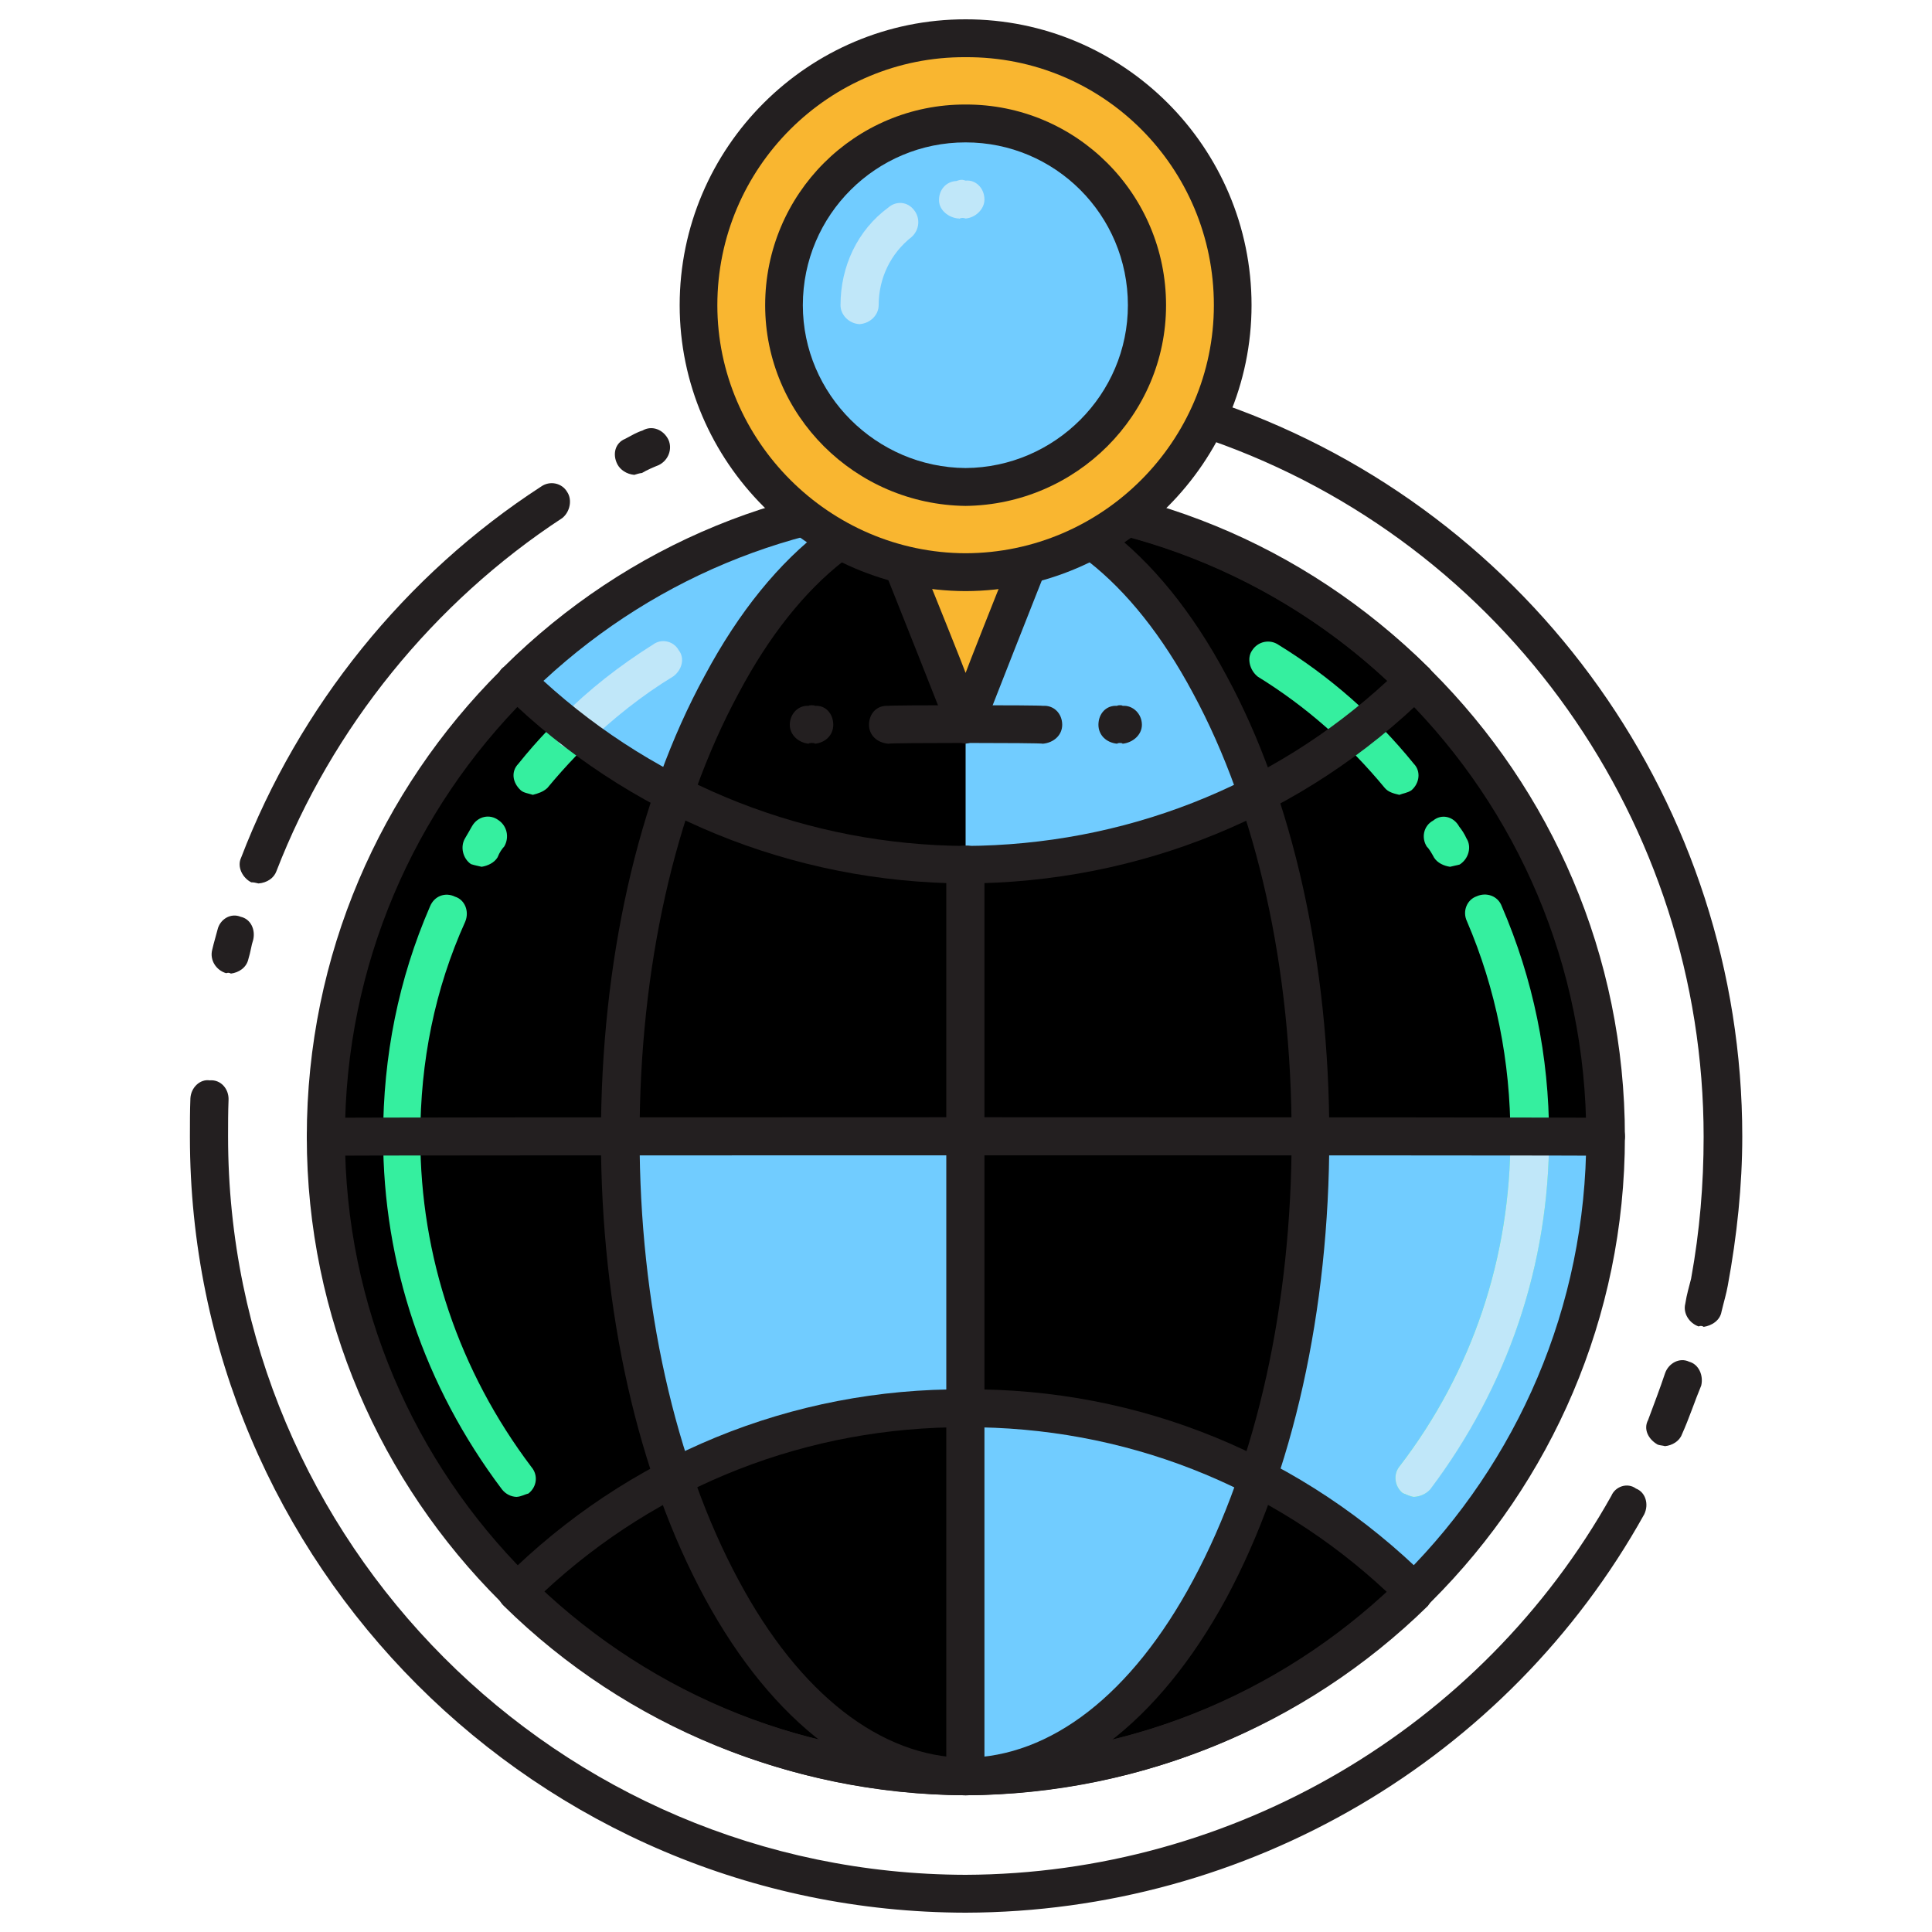
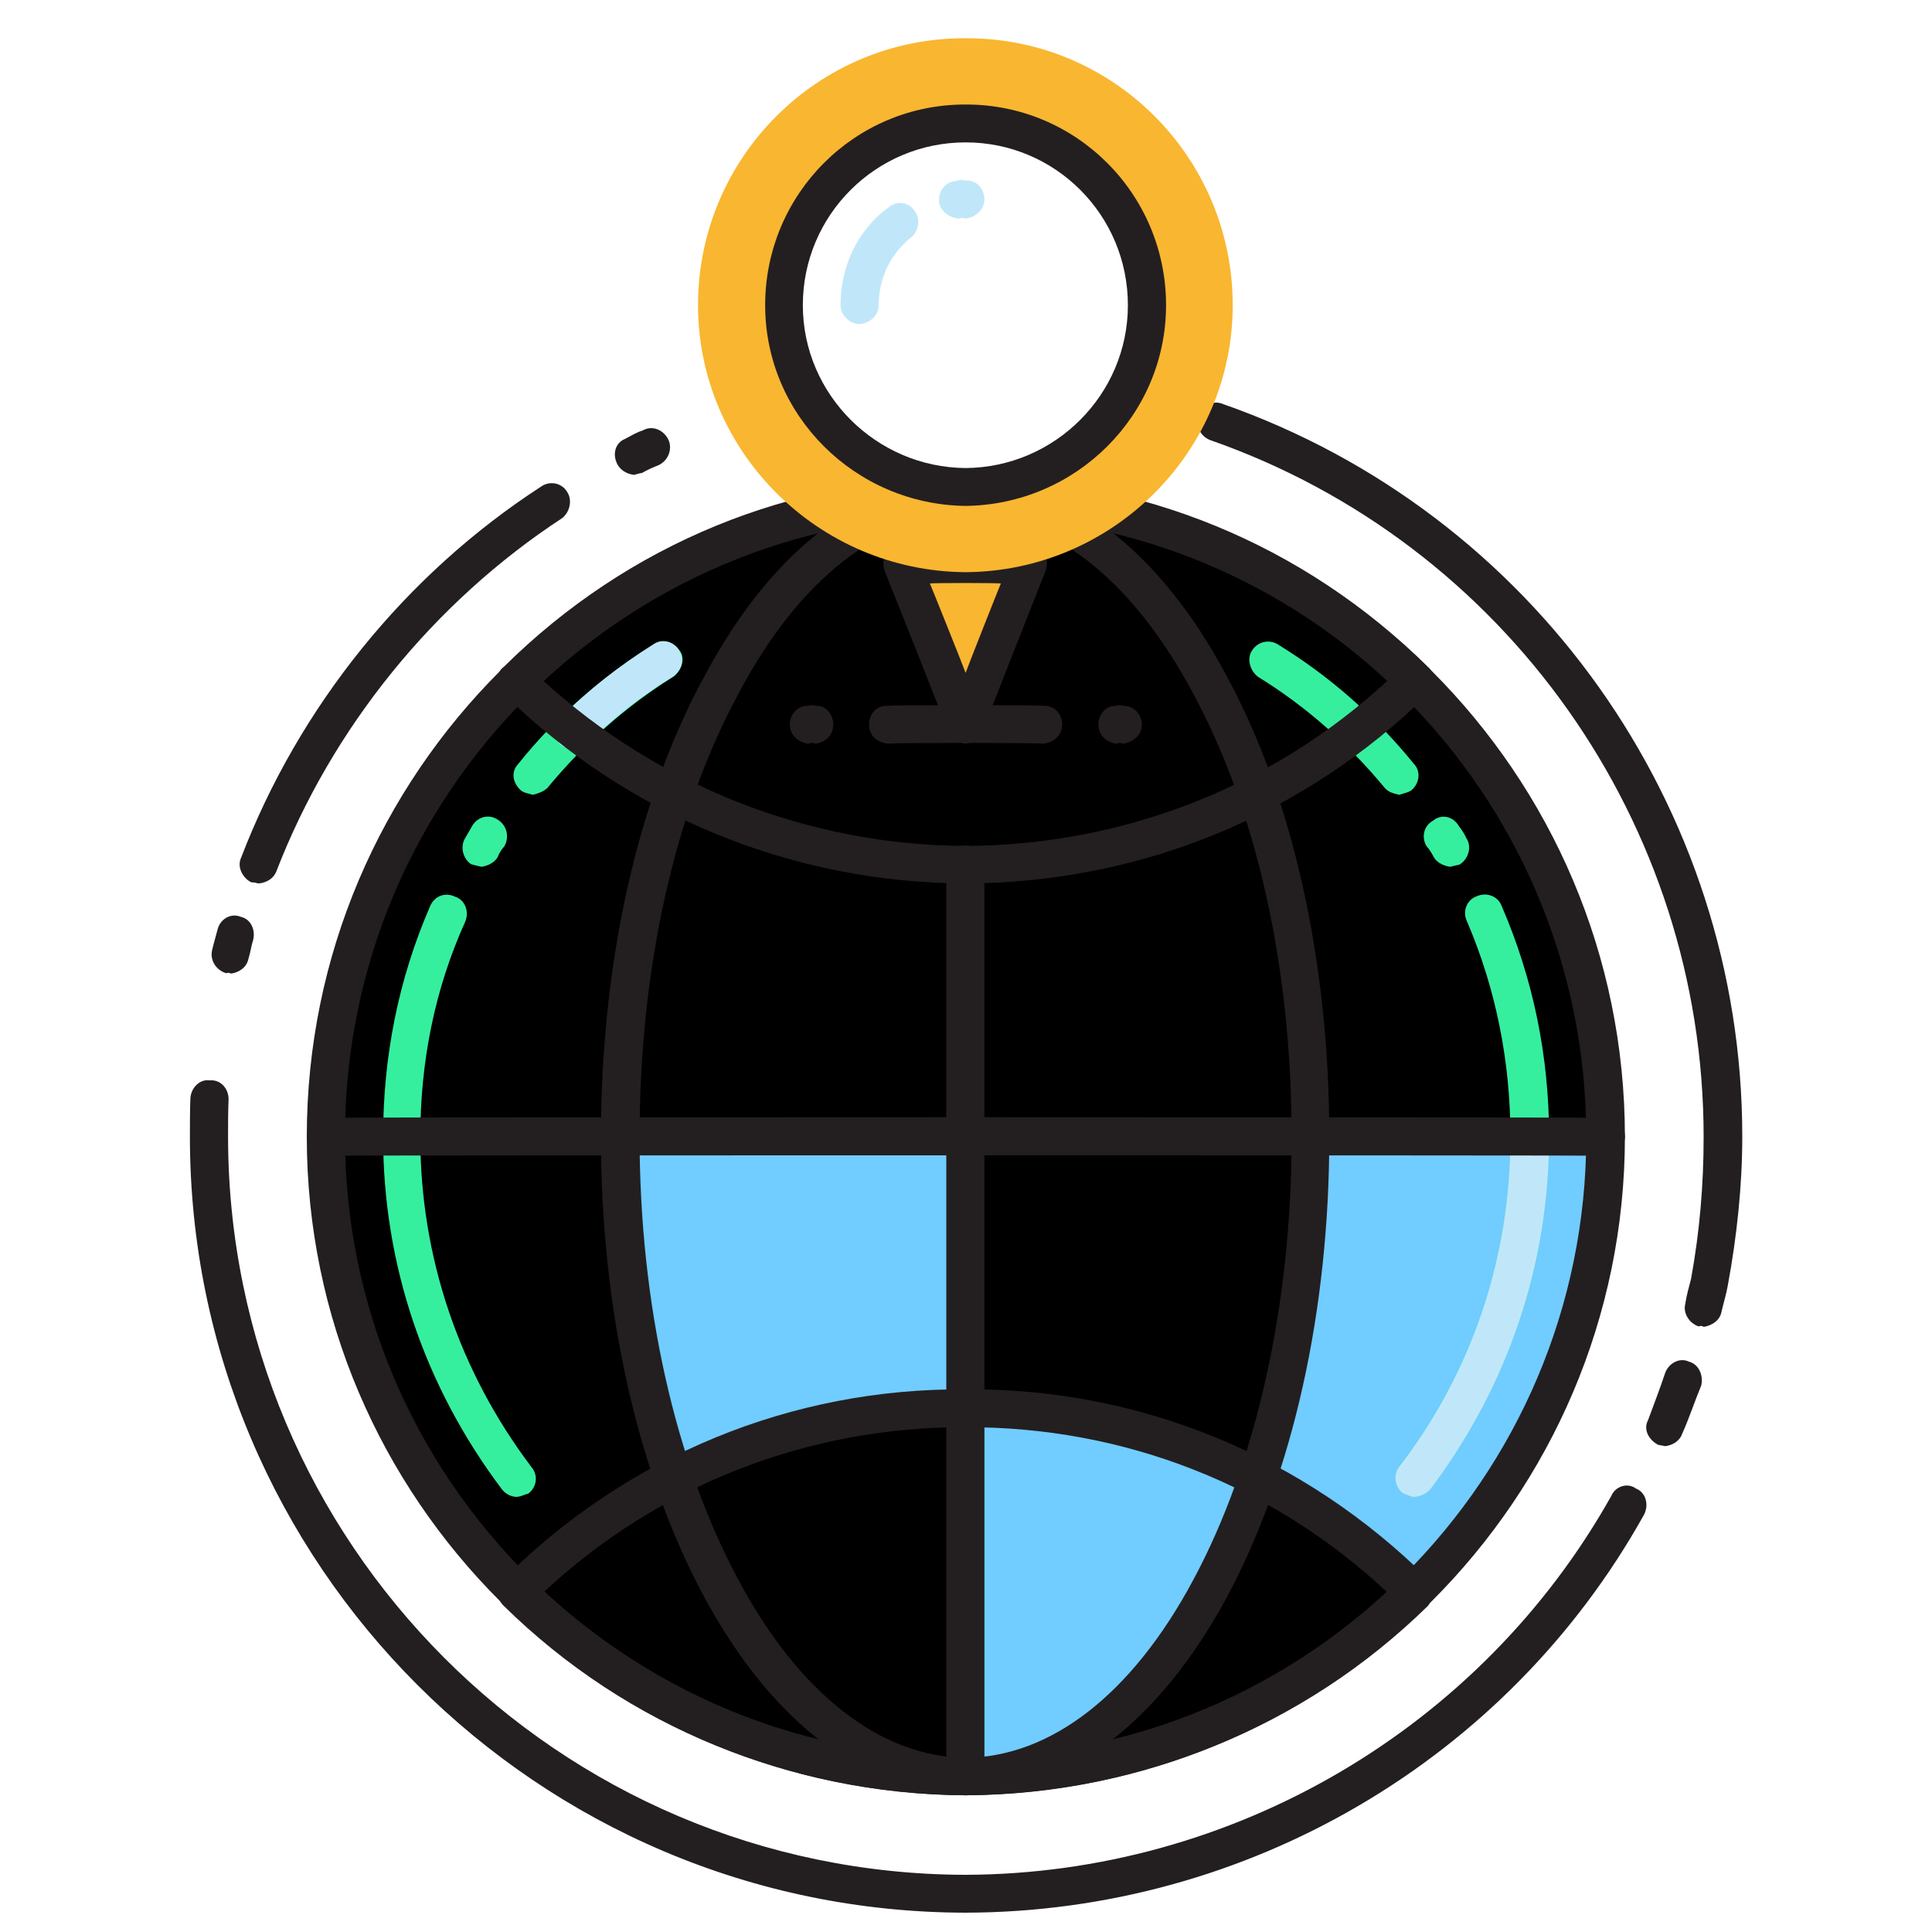
<svg xmlns="http://www.w3.org/2000/svg" version="1.1" width="100%" height="100%" id="svgWorkerArea" viewBox="0 0 400 400" style="background: white;">
  <defs id="defsdoc">
    <pattern id="patternBool" x="0" y="0" width="10" height="10" patternUnits="userSpaceOnUse" patternTransform="rotate(35)">
      <circle cx="5" cy="5" r="4" style="stroke: none;fill: #ff000070;" />
    </pattern>
  </defs>
  <g id="fileImp-467805555" class="cosito">
    <path id="circleImp-439671951" class="grouped" d="M67.419 235.358C67.419 161.967 126.719 102.767 199.919 102.941 273.119 102.767 332.419 161.967 332.419 235.358 332.419 308.367 273.119 367.467 199.919 367.776 126.719 367.467 67.419 308.367 67.419 235.358 67.419 235.267 67.419 235.267 67.419 235.358" />
    <path id="pathImp-869731542" class="grouped" style="fill:#71ccff; " d="M329.219 235.358C329.219 235.267 271.419 235.267 271.419 235.358 271.419 235.267 270.119 278.867 260.219 306.232 260.219 305.967 287.919 321.167 292.719 329.752 292.719 329.467 329.719 297.967 332.219 237.946 332.219 237.867 329.219 235.267 329.219 235.358 329.219 235.267 329.219 235.267 329.219 235.358M128.419 235.358C128.419 235.267 199.919 235.267 199.919 235.358 199.919 235.267 199.919 291.467 199.919 291.65 199.919 291.467 172.919 289.167 139.419 306.232 139.419 305.967 126.719 275.367 128.419 235.358 128.419 235.267 128.419 235.267 128.419 235.358" />
    <path id="pathImp-8071383" class="grouped" style="fill:#71ccff; fill:#71ccff; " d="M199.919 291.65C221.819 291.467 242.319 296.767 260.419 306.232 247.819 343.167 225.419 367.467 199.919 367.776 199.919 367.467 199.919 291.467 199.919 291.65 199.919 291.467 199.919 291.467 199.919 291.65" />
    <path id="pathImp-33068159" class="grouped" style="fill:#71ccff; fill:#71ccff; fill:#231f20; " d="M199.919 371.696C124.819 371.367 63.519 310.367 63.519 235.358 63.519 159.967 124.819 98.967 199.919 99.021 275.219 98.967 336.419 159.967 336.419 235.358 336.419 310.367 275.219 371.367 199.919 371.696 199.919 371.367 199.919 371.367 199.919 371.696M199.919 106.782C129.019 106.667 71.419 164.267 71.419 235.28 71.419 305.967 129.019 363.667 199.919 363.856 270.919 363.667 328.419 305.967 328.419 235.358 328.419 164.267 270.919 106.667 199.919 106.782 199.919 106.667 199.919 106.667 199.919 106.782" />
    <path id="pathImp-367001097" class="grouped" style="fill:#71ccff; fill:#71ccff; fill:#231f20; fill:#35ef9f; " d="M110.319 164.563C109.419 164.267 108.419 164.167 107.819 163.622 106.019 161.967 105.819 159.667 107.319 158.134 115.219 148.267 124.819 139.967 135.219 133.517 137.019 132.267 139.419 132.767 140.719 134.693 141.919 136.267 141.219 138.767 139.419 140.102 129.519 146.267 120.919 153.967 113.319 163.152 112.419 163.967 111.419 164.267 110.319 164.563 110.319 164.267 110.319 164.267 110.319 164.563M99.719 179.459C98.919 179.267 98.319 179.167 97.519 178.91 95.819 177.767 95.219 175.267 96.319 173.501 96.819 172.667 97.319 171.767 97.719 171.07 98.919 168.967 101.419 168.467 103.219 169.816 104.919 170.967 105.519 173.267 104.419 175.226 103.919 175.767 103.419 176.467 103.019 177.499 102.319 178.667 100.919 179.267 99.719 179.459 99.719 179.267 99.719 179.267 99.719 179.459M106.919 309.917C105.819 309.867 104.719 309.367 103.919 308.349 87.819 286.967 79.319 261.767 79.319 235.358 79.319 218.667 82.519 202.667 89.019 187.691 89.919 185.467 92.219 184.667 94.219 185.653 96.219 186.267 97.219 188.667 96.319 190.827 90.019 204.767 87.019 219.767 87.019 235.437 87.019 260.167 95.019 283.867 110.019 303.723 111.419 305.367 111.219 307.767 109.419 309.211 108.719 309.367 107.919 309.867 106.919 309.917 106.919 309.867 106.919 309.867 106.919 309.917M289.719 164.563C288.419 164.267 287.419 163.967 286.719 163.152 279.119 153.967 270.419 146.267 260.419 140.102 258.719 138.767 258.119 136.267 259.219 134.693 260.419 132.767 262.919 132.267 264.719 133.517 275.219 139.967 284.719 148.267 292.719 158.134 294.219 159.667 293.919 162.167 292.219 163.622 291.419 164.167 290.419 164.267 289.719 164.563 289.719 164.267 289.719 164.267 289.719 164.563M300.219 179.459C298.919 179.267 297.619 178.667 296.919 177.578 296.419 176.667 295.919 175.767 295.419 175.304 294.219 173.467 294.719 170.967 296.719 169.894 298.419 168.467 300.919 168.967 302.119 171.149 302.619 171.767 303.219 172.667 303.619 173.579 304.719 175.267 304.119 177.767 302.219 178.989 301.619 179.167 300.919 179.267 300.219 179.459 300.219 179.267 300.219 179.267 300.219 179.459M292.719 309.917C292.119 309.867 291.219 309.467 290.419 309.133 288.719 307.767 288.419 305.267 289.719 303.645 304.919 283.867 312.719 260.167 312.719 235.358 312.719 219.767 309.719 204.767 303.719 190.749 302.719 188.667 303.719 186.267 305.719 185.574 307.719 184.667 310.119 185.467 310.919 187.613 317.419 202.667 320.719 218.667 320.719 235.28 320.719 261.767 312.219 286.867 296.119 308.27 295.219 309.367 293.919 309.867 292.719 309.917 292.719 309.867 292.719 309.867 292.719 309.917" />
    <path id="pathImp-358014232" class="grouped" style="fill:#71ccff; fill:#71ccff; fill:#231f20; fill:#35ef9f; fill:#c0e7f9; " d="M292.719 309.917C292.119 309.867 291.219 309.467 290.419 309.133 288.719 307.767 288.419 305.267 289.719 303.645 304.919 283.867 312.719 260.167 312.719 235.358 312.719 232.867 314.419 231.267 316.719 231.438 318.919 231.267 320.719 232.867 320.719 235.358 320.719 261.767 312.219 286.967 296.119 308.349 295.219 309.367 293.919 309.867 292.719 309.917 292.719 309.867 292.719 309.867 292.719 309.917" />
    <path id="pathImp-317747752" class="grouped" style="fill:#71ccff; fill:#71ccff; fill:#231f20; fill:#35ef9f; fill:#c0e7f9; fill:#231f20; " d="M131.319 98.315C129.719 98.167 128.419 97.267 127.819 96.12 126.719 93.967 127.419 91.667 129.419 90.867 130.719 90.167 131.919 89.467 133.019 89.142 135.019 87.967 137.419 88.967 138.419 91.102 139.219 92.967 138.419 95.267 136.419 96.277 135.219 96.767 134.019 97.267 132.919 97.923 132.419 97.967 131.819 98.167 131.319 98.315 131.319 98.167 131.319 98.167 131.319 98.315M53.519 182.909C52.919 182.767 52.519 182.667 52.019 182.674 50.219 181.767 49.019 179.467 49.919 177.578 61.919 146.267 83.919 118.967 112.019 100.746 113.819 99.467 116.319 99.967 117.419 101.843 118.519 103.467 118.019 105.967 116.419 107.253 89.819 124.667 68.719 150.667 57.219 180.4 56.719 181.767 55.319 182.767 53.519 182.909 53.519 182.767 53.519 182.767 53.519 182.909M47.819 201.568C47.419 201.367 47.219 201.367 46.819 201.49 44.719 200.867 43.419 198.767 43.919 196.707 44.319 194.967 44.719 193.767 45.019 192.552 45.519 190.267 47.819 188.967 49.819 189.808 51.919 190.267 52.919 192.467 52.419 194.59 52.019 195.767 51.919 196.967 51.419 198.589 51.019 200.367 49.419 201.367 47.819 201.568 47.819 201.367 47.819 201.367 47.819 201.568M199.919 396C111.319 395.867 39.319 323.867 39.319 235.358 39.319 232.667 39.319 229.867 39.419 227.44 39.519 225.167 41.419 223.367 43.419 223.677 45.719 223.467 47.419 225.467 47.319 227.754 47.219 230.167 47.219 232.667 47.219 235.28 47.219 319.367 115.519 387.967 199.919 388.16 255.219 387.967 306.619 357.867 333.619 309.682 334.419 307.767 336.919 306.867 338.719 308.192 340.719 308.967 341.419 311.467 340.419 313.523 312.119 364.367 258.219 395.867 199.919 396 199.919 395.867 199.919 395.867 199.919 396M344.719 299.411C344.219 299.267 343.719 299.267 343.219 299.098 341.219 297.967 340.219 295.867 341.219 294.002 342.419 290.767 343.719 287.367 344.719 284.358 345.419 282.267 347.719 280.967 349.719 281.928 351.719 282.467 352.719 284.767 352.219 286.867 350.919 289.967 349.719 293.667 348.219 296.981 347.719 298.367 346.219 299.267 344.719 299.411 344.719 299.267 344.719 299.267 344.719 299.411M352.719 274.715C352.419 274.467 351.919 274.467 351.719 274.637 349.719 273.967 348.419 271.867 348.919 269.933 349.219 267.967 349.719 266.367 350.119 264.758 351.919 254.867 352.719 245.167 352.719 235.358 352.719 170.467 311.719 112.467 250.519 91.102 248.419 90.267 247.419 87.967 248.219 86.085 248.919 83.967 251.219 82.767 253.219 83.654 317.419 106.167 360.719 166.967 360.719 235.28 360.719 245.467 359.619 255.867 357.719 266.17 357.419 267.867 356.919 269.467 356.419 271.579 356.119 273.367 354.419 274.467 352.719 274.715 352.719 274.467 352.719 274.467 352.719 274.715" />
    <path id="pathImp-911893116" class="grouped" style="fill:#71ccff; fill:#71ccff; fill:#231f20; fill:#35ef9f; fill:#c0e7f9; fill:#231f20; fill:#231f20; " d="M199.919 371.696C163.919 371.367 129.919 357.667 104.319 332.496 103.419 331.667 103.019 330.467 103.019 329.674 103.019 328.467 103.419 327.367 104.319 326.851 129.919 301.367 163.919 287.367 199.919 287.651 235.919 287.367 269.919 301.367 295.619 326.851 296.419 327.367 296.719 328.367 296.719 329.674 296.719 330.467 296.419 331.467 295.619 332.496 269.919 357.667 235.919 371.367 199.919 371.696 199.919 371.367 199.919 371.367 199.919 371.696M112.519 329.674C136.419 351.667 167.419 363.667 199.919 363.856 232.519 363.667 263.419 351.667 287.219 329.674 263.419 307.367 232.519 295.367 199.919 295.491 167.419 295.367 136.419 307.367 112.519 329.674 112.519 329.467 112.519 329.467 112.519 329.674" />
-     <path id="pathImp-708939677" class="grouped" style="fill:#71ccff; fill:#71ccff; fill:#231f20; fill:#35ef9f; fill:#c0e7f9; fill:#231f20; fill:#231f20; fill:#71ccff; " d="M187.919 102.862C187.919 102.767 158.019 109.967 139.419 164.406 139.419 164.267 109.419 149.267 106.919 140.886 106.919 140.767 133.719 109.467 187.919 102.862 187.919 102.767 187.919 102.767 187.919 102.862M199.919 133.674C199.919 133.467 199.919 178.767 199.919 178.989 221.819 178.767 242.319 173.467 260.419 164.406 247.819 127.267 225.419 102.767 199.919 102.862" />
    <path id="pathImp-955847341" class="grouped" style="fill:#71ccff; fill:#71ccff; fill:#231f20; fill:#35ef9f; fill:#c0e7f9; fill:#231f20; fill:#231f20; fill:#71ccff; fill:#c0e7f9; " d="M118.919 155.234C117.919 155.167 116.819 154.767 115.919 154.058 114.519 152.267 114.519 149.767 116.219 148.491 121.919 142.767 128.319 137.767 135.219 133.438 136.919 132.167 139.419 132.667 140.519 134.614 141.819 136.267 141.219 138.667 139.419 140.024 132.919 143.967 126.919 148.767 121.419 154.058 120.919 154.767 119.919 155.167 118.919 155.234 118.919 155.167 118.919 155.167 118.919 155.234" />
    <path id="pathImp-795723145" class="grouped" style="fill:#71ccff; fill:#71ccff; fill:#231f20; fill:#35ef9f; fill:#c0e7f9; fill:#231f20; fill:#231f20; fill:#71ccff; fill:#c0e7f9; fill:#231f20; " d="M199.919 182.909C163.919 182.767 129.919 168.767 104.319 143.709 103.419 142.767 103.019 141.967 103.019 140.886 103.019 139.667 103.419 138.667 104.319 138.064 129.919 112.667 163.919 98.667 199.919 98.864 235.919 98.667 269.919 112.667 295.619 138.064 296.419 138.667 296.719 139.667 296.719 140.886 296.719 141.967 296.419 142.767 295.619 143.709 269.919 168.967 235.919 182.767 199.919 182.909 199.919 182.767 199.919 182.767 199.919 182.909M112.519 140.965C136.419 162.767 167.419 174.967 199.919 175.147 232.519 174.967 263.419 162.967 287.219 140.965 263.419 118.767 232.519 106.667 199.919 106.782 167.419 106.667 136.419 118.767 112.519 140.965 112.519 140.767 112.519 140.767 112.519 140.965" />
    <path id="pathImp-401428622" class="grouped" style="fill:#71ccff; fill:#71ccff; fill:#231f20; fill:#35ef9f; fill:#c0e7f9; fill:#231f20; fill:#231f20; fill:#71ccff; fill:#c0e7f9; fill:#231f20; fill:#231f20; " d="M199.919 371.696C179.319 371.367 160.019 356.867 145.919 330.85 132.019 305.167 124.419 271.267 124.419 235.358 124.419 199.267 132.019 165.267 145.919 139.867 160.019 113.467 179.319 98.967 199.919 99.021 220.519 98.967 239.819 113.467 253.919 139.867 267.719 165.267 275.219 199.267 275.219 235.358 275.219 271.267 267.719 305.167 253.919 330.85 239.819 356.867 220.519 371.367 199.919 371.696 199.919 371.367 199.919 371.367 199.919 371.696M199.919 106.782C182.419 106.667 165.519 119.767 152.919 143.552 139.719 167.967 132.419 200.367 132.419 235.358 132.419 269.867 139.719 302.667 152.919 327.165 165.519 350.767 182.419 363.767 199.919 363.934 217.519 363.767 234.319 350.867 247.019 327.165 260.219 302.667 267.419 269.867 267.419 235.358 267.419 200.367 260.219 167.967 247.019 143.552 234.319 119.767 217.519 106.667 199.919 106.782 199.919 106.667 199.919 106.667 199.919 106.782" />
    <path id="pathImp-442714316" class="grouped" style="fill:#71ccff; fill:#71ccff; fill:#231f20; fill:#35ef9f; fill:#c0e7f9; fill:#231f20; fill:#231f20; fill:#71ccff; fill:#c0e7f9; fill:#231f20; fill:#231f20; fill:#231f20; " d="M199.919 371.696C197.719 371.367 195.919 369.767 195.919 367.776 195.919 367.467 195.919 178.767 195.919 178.989 195.919 176.667 197.719 174.967 199.919 175.069 202.019 174.967 203.819 176.667 203.819 178.989 203.819 178.767 203.819 367.467 203.819 367.776 203.819 369.767 202.019 371.367 199.919 371.696 199.919 371.367 199.919 371.367 199.919 371.696" />
    <path id="pathImp-965075359" class="grouped" style="fill:#71ccff; fill:#71ccff; fill:#231f20; fill:#35ef9f; fill:#c0e7f9; fill:#231f20; fill:#231f20; fill:#71ccff; fill:#c0e7f9; fill:#231f20; fill:#231f20; fill:#231f20; fill:#231f20; " d="M332.419 239.278C332.419 239.167 67.419 239.167 67.419 239.278 65.319 239.167 63.519 237.367 63.519 235.358 63.519 232.867 65.319 231.267 67.419 231.438 67.419 231.267 332.419 231.267 332.419 231.438 334.719 231.267 336.419 232.867 336.419 235.358 336.419 237.367 334.419 239.167 332.419 239.278 332.419 239.167 332.419 239.167 332.419 239.278" />
    <path id="pathImp-19948662" class="grouped" style="fill:#71ccff; fill:#71ccff; fill:#231f20; fill:#35ef9f; fill:#c0e7f9; fill:#231f20; fill:#231f20; fill:#71ccff; fill:#c0e7f9; fill:#231f20; fill:#231f20; fill:#231f20; fill:#231f20; fill:#f9b630; " d="M212.919 116.896C212.919 116.667 199.919 149.767 199.919 149.981 199.919 149.767 186.919 116.667 186.919 116.896 186.919 116.667 212.919 116.667 212.919 116.896" />
    <path id="pathImp-513427906" class="grouped" style="fill:#71ccff; fill:#71ccff; fill:#231f20; fill:#35ef9f; fill:#c0e7f9; fill:#231f20; fill:#231f20; fill:#71ccff; fill:#c0e7f9; fill:#231f20; fill:#231f20; fill:#231f20; fill:#231f20; fill:#f9b630; fill:#231f20; " d="M199.919 153.979C198.419 153.767 196.919 152.767 196.319 151.47 196.319 151.267 183.219 118.267 183.219 118.386 182.719 116.967 182.819 115.667 183.519 114.779 184.219 113.467 185.519 112.967 186.719 113.054 186.719 112.967 212.919 112.967 212.919 113.054 214.319 112.967 215.419 113.467 216.019 114.779 216.919 115.767 216.919 116.967 216.419 118.386 216.419 118.267 203.419 151.267 203.419 151.47 203.019 152.767 201.519 153.767 199.919 153.979 199.919 153.767 199.919 153.767 199.919 153.979M192.519 120.816C192.519 120.667 199.919 139.167 199.919 139.318 199.919 139.167 207.219 120.667 207.219 120.816 207.219 120.667 192.519 120.667 192.519 120.816 192.519 120.667 192.519 120.667 192.519 120.816" />
    <path id="pathImp-324953536" class="grouped" style="fill:#71ccff; fill:#71ccff; fill:#231f20; fill:#35ef9f; fill:#c0e7f9; fill:#231f20; fill:#231f20; fill:#71ccff; fill:#c0e7f9; fill:#231f20; fill:#231f20; fill:#231f20; fill:#231f20; fill:#f9b630; fill:#231f20; fill:#f9b630; " d="M199.919 7.92C169.419 7.767 144.519 32.567 144.519 63.192 144.519 93.467 169.419 118.267 199.919 118.464 230.419 118.267 255.219 93.467 255.219 63.192 255.219 32.567 230.419 7.767 199.919 7.92 199.919 7.767 199.919 7.767 199.919 7.92M199.919 100.824C179.019 100.667 162.319 83.767 162.319 63.192 162.319 42.267 179.019 25.467 199.919 25.56 220.719 25.467 237.519 42.267 237.519 63.192 237.519 83.767 220.719 100.667 199.919 100.824 199.919 100.667 199.919 100.667 199.919 100.824" />
-     <path id="pathImp-738130977" class="grouped" style="fill:#71ccff; fill:#71ccff; fill:#231f20; fill:#35ef9f; fill:#c0e7f9; fill:#231f20; fill:#231f20; fill:#71ccff; fill:#c0e7f9; fill:#231f20; fill:#231f20; fill:#231f20; fill:#231f20; fill:#f9b630; fill:#231f20; fill:#f9b630; fill:#231f20; " d="M199.919 122.384C167.419 122.267 140.719 95.667 140.719 63.192 140.719 30.467 167.419 3.967 199.919 4 232.519 3.967 259.119 30.467 259.119 63.192 259.119 95.667 232.519 122.267 199.919 122.384 199.919 122.267 199.919 122.267 199.919 122.384M199.919 11.84C171.719 11.667 148.519 34.667 148.519 63.192 148.519 91.267 171.719 114.467 199.919 114.544 228.319 114.467 251.319 91.267 251.319 63.192 251.319 34.667 228.319 11.667 199.919 11.84 199.919 11.667 199.919 11.667 199.919 11.84" />
-     <path id="circleImp-348080362" class="grouped" style="fill:#71ccff; fill:#71ccff; fill:#231f20; fill:#35ef9f; fill:#c0e7f9; fill:#231f20; fill:#231f20; fill:#71ccff; fill:#c0e7f9; fill:#231f20; fill:#231f20; fill:#231f20; fill:#231f20; fill:#f9b630; fill:#231f20; fill:#f9b630; fill:#231f20; fill:#71ccff; " d="M162.319 63.192C162.319 42.167 179.019 25.467 199.919 25.56 220.719 25.467 237.519 42.167 237.519 63.192 237.519 83.967 220.719 100.667 199.919 100.824 179.019 100.667 162.319 83.967 162.319 63.192 162.319 63.167 162.319 63.167 162.319 63.192" />
    <path id="pathImp-285284361" class="grouped" style="fill:#71ccff; fill:#71ccff; fill:#231f20; fill:#35ef9f; fill:#c0e7f9; fill:#231f20; fill:#231f20; fill:#71ccff; fill:#c0e7f9; fill:#231f20; fill:#231f20; fill:#231f20; fill:#231f20; fill:#f9b630; fill:#231f20; fill:#f9b630; fill:#231f20; fill:#71ccff; fill:#231f20; " d="M199.919 104.744C177.019 104.467 158.419 85.967 158.419 63.192 158.419 40.167 177.019 21.567 199.919 21.64 222.819 21.567 241.419 40.167 241.419 63.192 241.419 85.967 222.819 104.467 199.919 104.744 199.919 104.467 199.919 104.467 199.919 104.744M199.919 29.48C181.419 29.467 166.219 44.467 166.219 63.192 166.219 81.667 181.419 96.767 199.919 96.904 218.419 96.767 233.519 81.667 233.519 63.192 233.519 44.467 218.419 29.467 199.919 29.48 199.919 29.467 199.919 29.467 199.919 29.48" />
    <path id="pathImp-256697096" class="grouped" style="fill:#71ccff; fill:#71ccff; fill:#231f20; fill:#35ef9f; fill:#c0e7f9; fill:#231f20; fill:#231f20; fill:#71ccff; fill:#c0e7f9; fill:#231f20; fill:#231f20; fill:#231f20; fill:#231f20; fill:#f9b630; fill:#231f20; fill:#f9b630; fill:#231f20; fill:#71ccff; fill:#231f20; fill:#c0e7f9; " d="M198.419 45.238C196.419 45.067 194.519 43.567 194.419 41.632 194.319 39.267 195.919 37.567 198.019 37.477 198.819 37.167 199.319 37.167 199.919 37.398 202.019 37.167 203.819 38.967 203.819 41.318 203.819 43.267 202.019 45.067 199.919 45.238 199.419 45.067 199.019 45.067 198.519 45.317 198.419 45.067 198.419 45.067 198.419 45.238 198.419 45.067 198.419 45.067 198.419 45.238M177.919 67.112C175.719 66.967 174.019 65.167 174.019 63.192 174.019 55.167 177.519 47.667 183.919 42.965 185.519 41.567 187.919 41.667 189.319 43.592 190.519 45.167 190.419 47.567 188.719 49.08 184.419 52.467 181.919 57.567 181.919 63.192 181.919 65.167 180.219 66.967 177.919 67.112 177.919 66.967 177.919 66.967 177.919 67.112" />
    <path id="pathImp-301274093" class="grouped" style="fill:#71ccff; fill:#71ccff; fill:#231f20; fill:#35ef9f; fill:#c0e7f9; fill:#231f20; fill:#231f20; fill:#71ccff; fill:#c0e7f9; fill:#231f20; fill:#231f20; fill:#231f20; fill:#231f20; fill:#f9b630; fill:#231f20; fill:#f9b630; fill:#231f20; fill:#71ccff; fill:#231f20; fill:#c0e7f9; fill:#231f20; " d="M215.919 153.979C215.919 153.767 183.919 153.767 183.919 153.979 181.519 153.767 179.919 152.167 179.919 150.059 179.919 147.767 181.519 145.967 183.919 146.139 183.919 145.967 215.919 145.967 215.919 146.139 218.219 145.967 219.919 147.767 219.919 150.059 219.919 152.167 218.219 153.767 215.919 153.979 215.919 153.767 215.919 153.767 215.919 153.979M168.719 153.979C168.719 153.767 167.419 153.767 167.419 153.979 165.319 153.767 163.519 152.167 163.519 150.059 163.519 147.767 165.319 145.967 167.419 146.139 167.419 145.967 168.719 145.967 168.719 146.139 170.919 145.967 172.519 147.767 172.519 150.059 172.519 152.167 170.919 153.767 168.719 153.979 168.719 153.767 168.719 153.767 168.719 153.979M232.419 153.979C232.419 153.767 231.319 153.767 231.319 153.979 229.019 153.767 227.419 152.167 227.419 150.059 227.419 147.767 229.019 145.967 231.319 146.139 231.319 145.967 232.419 145.967 232.419 146.139 234.519 145.967 236.419 147.767 236.419 150.059 236.419 152.167 234.519 153.767 232.419 153.979 232.419 153.767 232.419 153.767 232.419 153.979" />
  </g>
</svg>